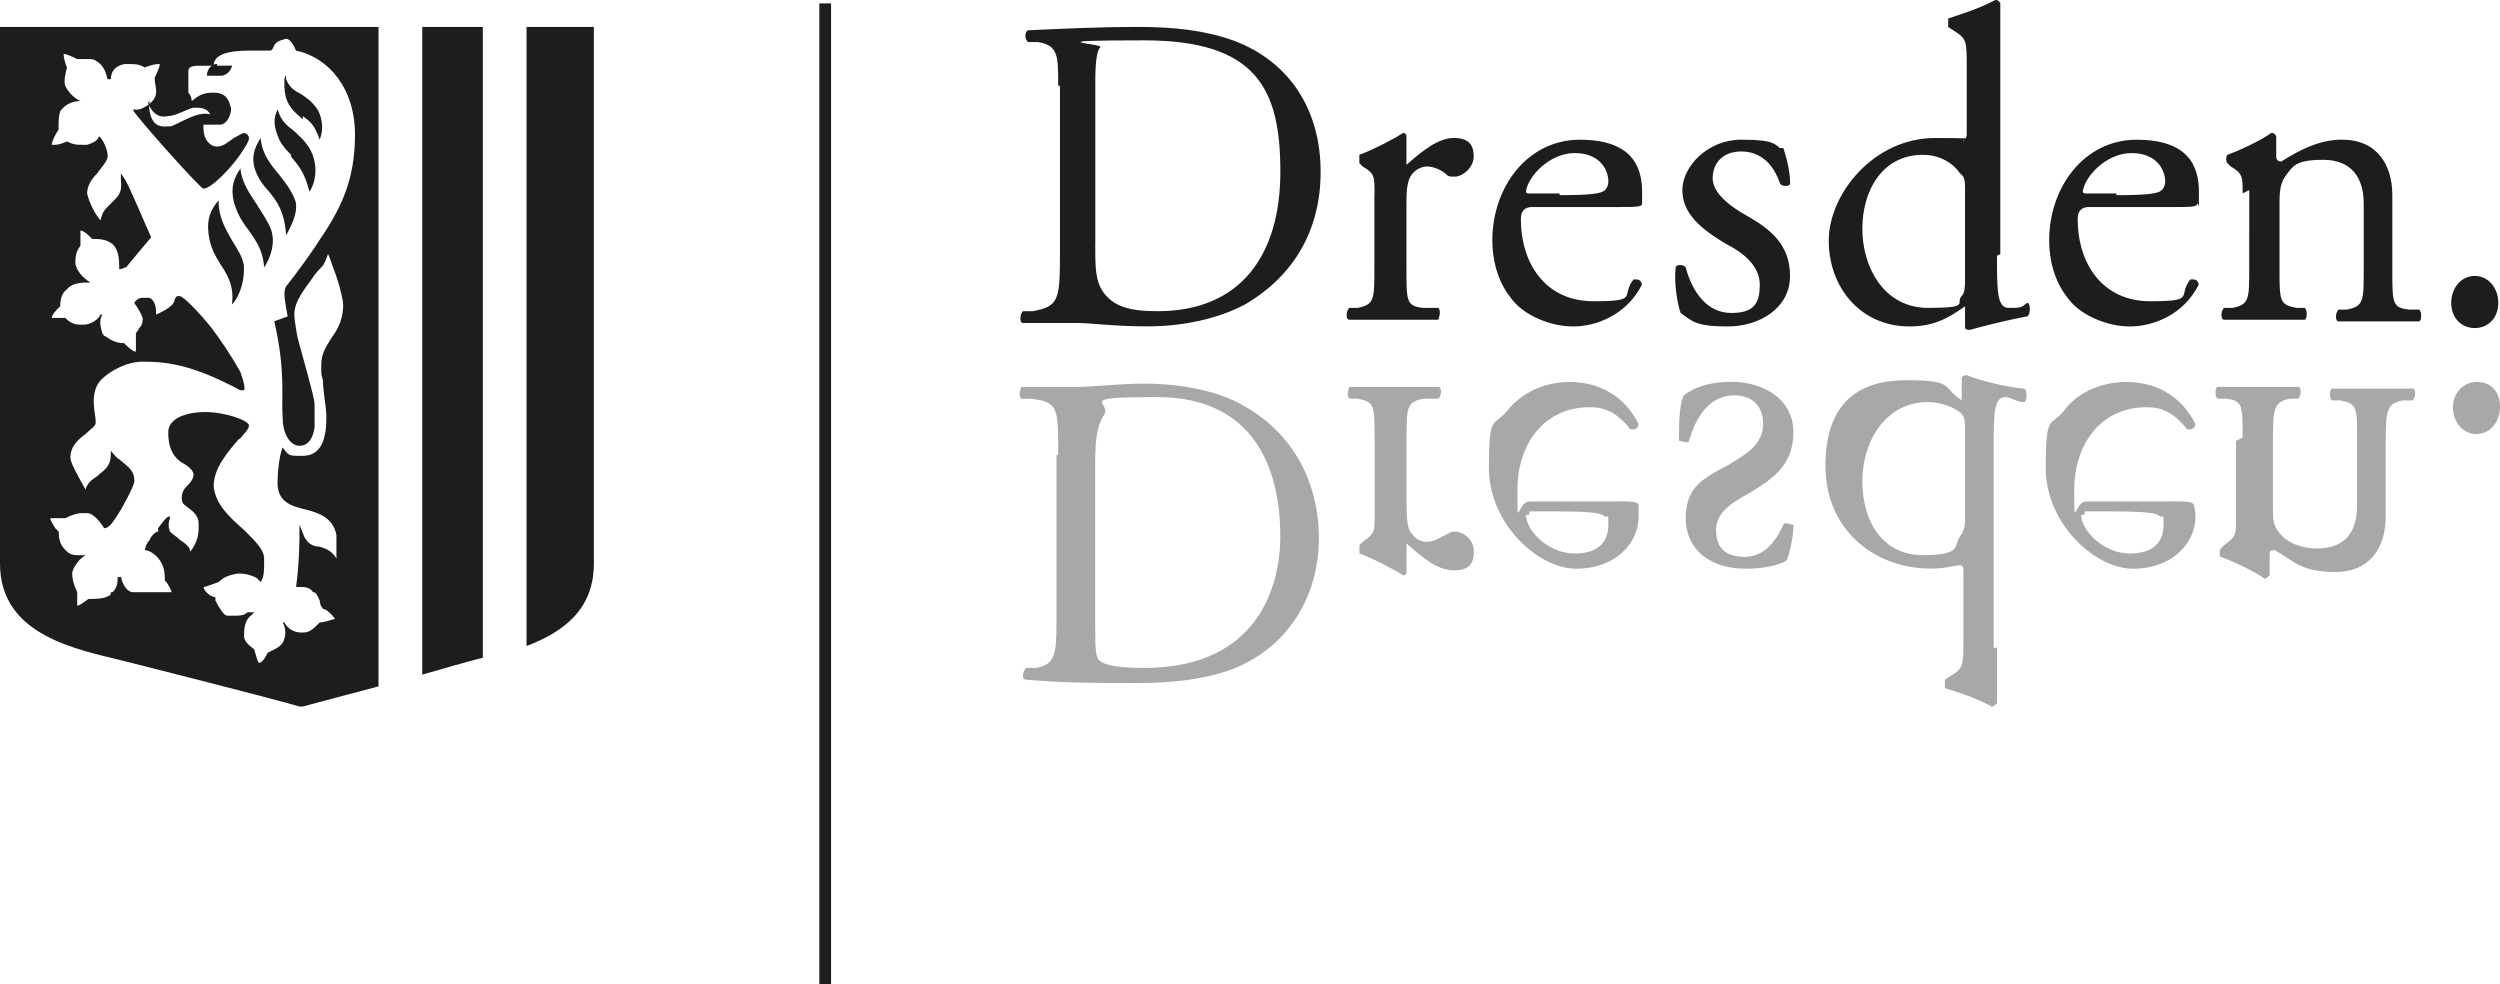
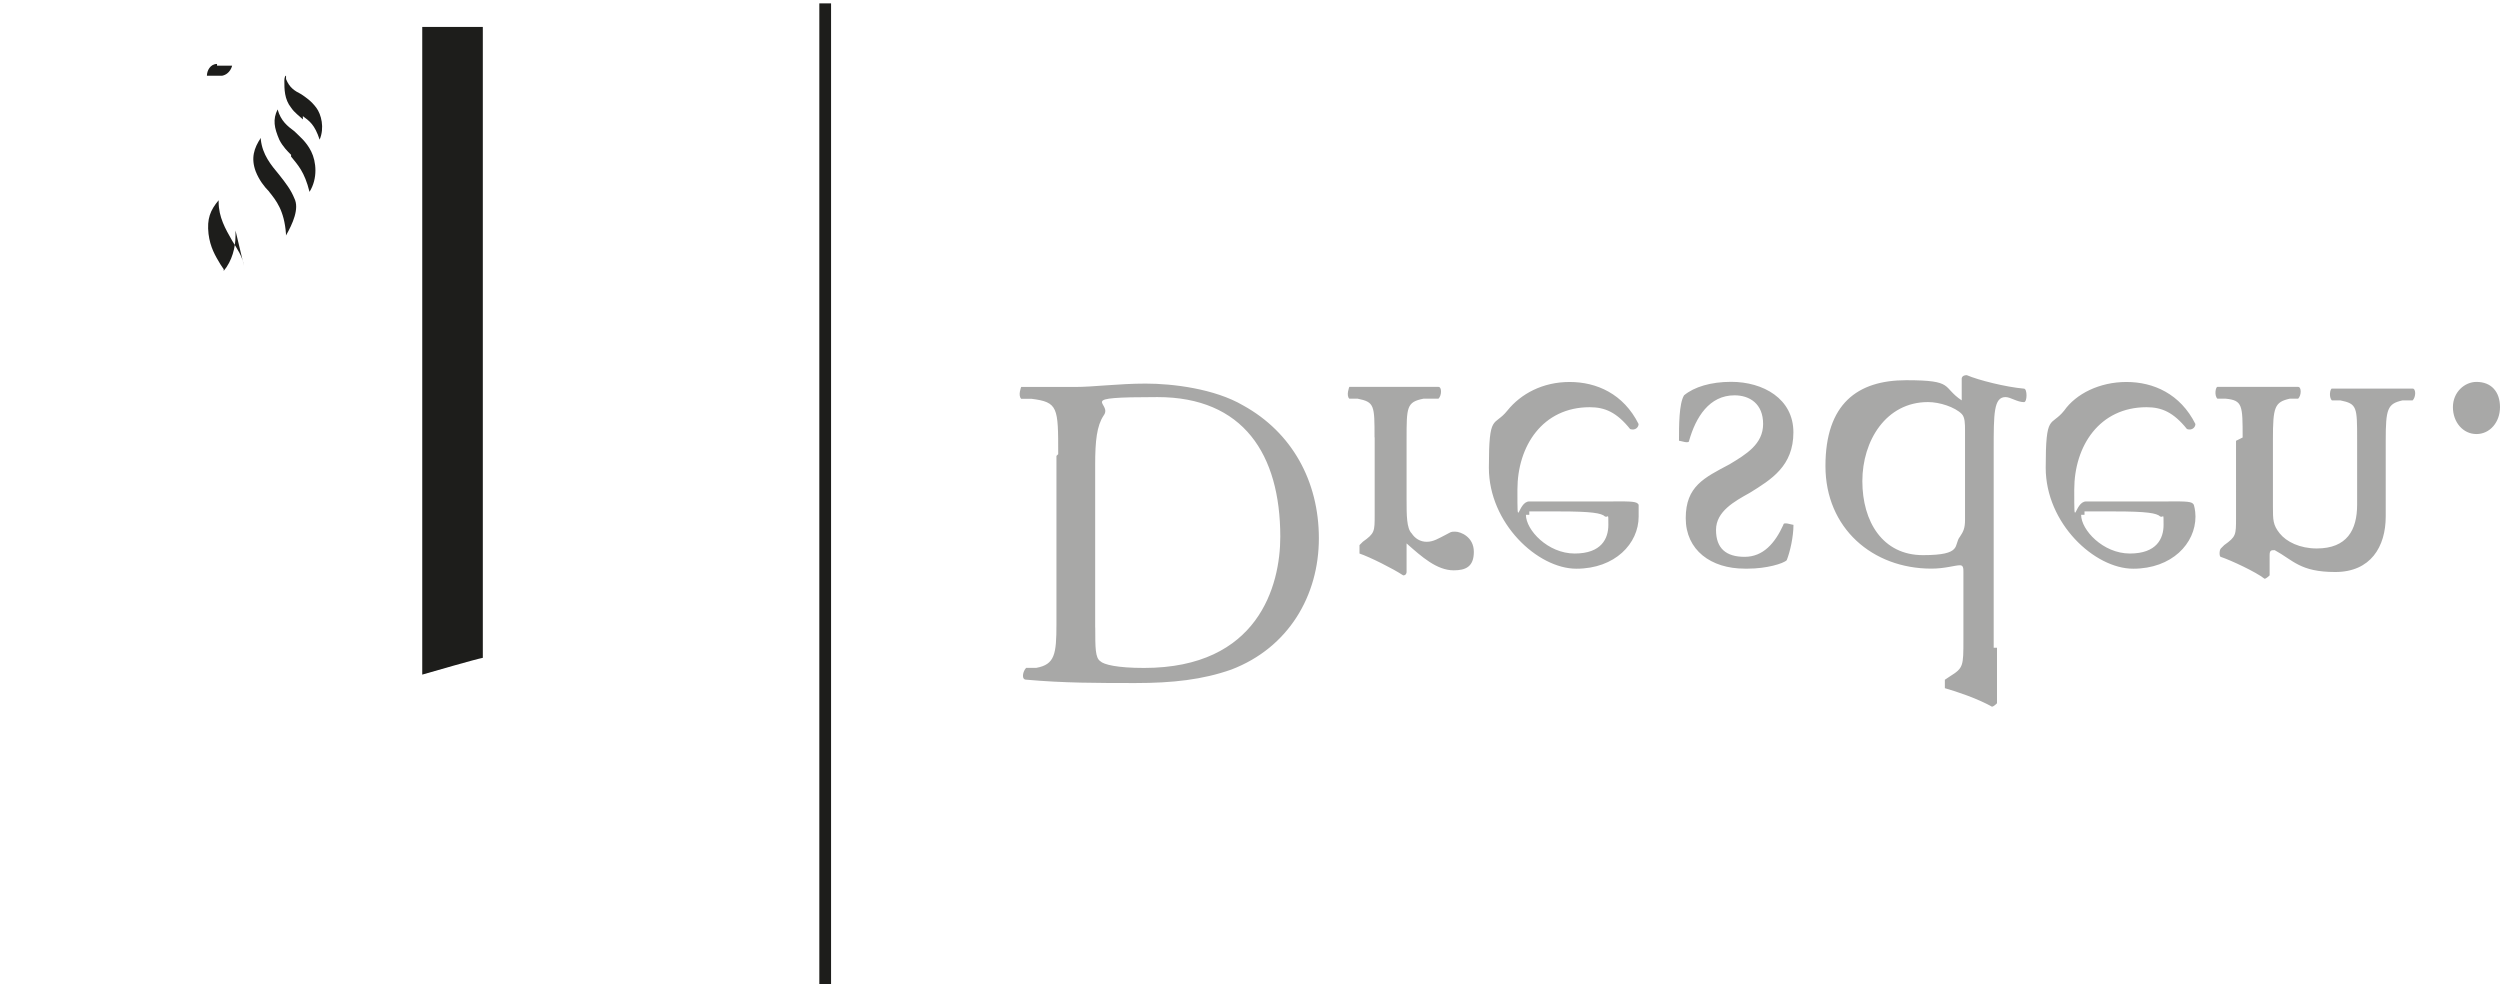
<svg xmlns="http://www.w3.org/2000/svg" viewBox="0 0 355.72 140.04">
  <defs>
    <style>.cls-1,.cls-2{fill:#1d1d1b;stroke-width:0}.cls-2{fill:#a8a8a7}</style>
  </defs>
-   <path d="M68.7 93.6V3.83h-8.62v92.16c1.68-.48 7.42-2.15 8.62-2.39M30.88 9.1c-.96 0-1.44.96-1.44 1.68h2.15c1.2-.24 1.44-1.44 1.44-1.44h-2.15zM41.41 22.27c.96 1.2 1.92 2.15 2.63 5.03v.48-.48c1.2-1.92.96-4.31.24-5.75s-1.68-2.15-2.39-2.87c-.96-.72-1.92-1.44-2.39-3.11v-.48.48c-.72 1.44-.48 2.63.24 4.31.48.96 1.2 1.68 1.68 2.15M43.09 16.52c.96.72 1.68 1.2 2.39 3.35v.48-.48c.72-1.68.24-3.59-.48-4.55s-1.44-1.44-2.15-1.92c-.96-.48-1.68-.96-2.15-2.15v-.48c-.24 0-.24.72-.24.72 0 1.2 0 2.63.96 3.83.48.72 1.2 1.2 1.68 1.68M38.3 27.29c.96 1.2 2.15 2.63 2.39 5.98v.72-.48c.96-1.68 1.92-3.83 1.2-5.27-.48-1.2-1.2-2.15-2.15-3.35-1.2-1.44-2.39-2.87-2.63-5.03v-.72.48c-.96 1.44-1.44 2.87-.72 4.79.48 1.2 1.2 2.15 1.92 2.87M34.71 37.83c-.24-1.44-.96-2.39-1.68-3.59-.96-1.68-1.92-3.35-1.92-5.51v-.72.48c-1.2 1.44-1.68 2.63-1.44 4.79.24 1.92.96 3.11 1.68 4.31l.48.72c.72 1.2 1.44 2.63 1.2 4.79v.72-.48c1.2-1.44 1.68-3.35 1.68-5.03v-.72" class="cls-1" />
-   <path d="M39.02 45.72c1.68 7.18.96 11.01 1.2 13.64 0 2.63 1.2 4.07 2.39 4.07s1.92-.96 2.15-2.63v-3.11c0-.96-.48-2.39-.96-4.31-.48-1.68-.96-3.59-1.44-5.27 0 0-.48-2.39-.48-3.35 0-1.92 1.44-3.59 2.63-5.27.24-.48 1.2-1.44 1.2-1.44.48-.48.72-1.2.96-1.92.24.48.48 1.2.72 1.92.96 2.39 1.44 4.79 1.44 5.27 0 2.63-1.2 4.07-1.68 4.79-.72 1.2-1.44 2.15-1.44 3.83s0 1.2.24 2.15c0 1.68.48 3.83.48 5.03s0 1.92-.24 2.87c-.24 1.2-.96 2.87-3.11 2.87s-1.92 0-2.87-1.2c-.48 1.2-.72 3.59-.72 5.03 0 2.87 2.15 3.35 4.07 3.83s3.83 1.2 4.31 3.59v3.35c-.72-1.2-1.68-1.44-2.39-1.68-.96 0-1.92-.48-2.39-1.92l-.48-1.2v1.2c0 .96 0 4.07-.48 7.66h.48c.72 0 1.44 0 1.92.72.48 0 .72.72.96 1.2 0 .48.24.96.48 1.2.48 0 1.44.96 1.68 1.44-.24 0-1.44.48-2.15.48-.96.96-1.44 1.44-2.39 1.44h-.24c-.96 0-1.92-.48-2.39-1.44h-.24c.48.96.48 1.92 0 2.87-.48.72-1.2.96-2.15 1.44-.24.48-.72 1.44-1.2 1.44-.24 0-.48-1.2-.72-1.92-.96-.72-1.44-1.2-1.44-1.92s0-2.15.96-2.87l.48-.48h-.96c-.48.48-1.2.48-1.68.48h-1.2c-.48 0-1.2-1.2-1.68-2.15v-.48c-.72 0-1.68-.96-1.68-1.44.24 0 1.44-.48 2.15-.72.72-.72 1.44-.96 2.63-1.2h.48c.96 0 2.15.48 2.39.72l.48.48c.48-.72.48-1.68.48-2.63v-.72c0-1.2-1.2-2.39-2.39-3.59l-.48-.48c-1.92-1.68-4.07-3.59-4.31-6.22 0-2.63 2.15-5.03 3.59-6.7.24 0 .48-.48.72-.72.48-.48.72-.96.72-1.2 0-.72-3.35-1.92-6.22-1.92s-5.27.96-5.27 2.87.48 3.35 1.92 4.31c.96.48 1.68 1.2 1.68 1.68q0 .72-.72 1.44c-.48.48-.96.96-.96 1.92s.48.96.96 1.44c.72.48 1.44 1.2 1.44 2.15v.72c0 .96-.24 2.15-1.2 3.35 0-.72-.72-1.2-1.44-1.68-.48-.48-.96-.72-1.44-1.2-.24-.72-.24-1.2 0-1.92v-.72.48c-.48 0-.96.72-1.68 1.68v.48c-.48 0-1.2.96-1.2 1.2-.48.48-.48.72-.72 1.44.72 0 1.68.72 2.15 1.44.72.96.72 2.15.72 2.87.48.48.96 1.44.96 1.68H18.9c-.72 0-1.44-.96-1.68-2.15h-.48c0 .72 0 1.44-.72 2.15h-.24s0 .48-.24.48c-.72.48-1.92.48-2.87.48-.24 0-1.2.96-1.68.96v-1.92c-.48-.96-.72-1.92-.72-2.63s.96-2.15 1.92-2.63h.72-1.44c-.96 0-1.44 0-2.15-.72-.72-.72-.96-1.44-.96-2.63l-.48-.48q-.72-1.08-.72-1.44h2.15c.96-.48 1.68-.72 2.39-.72h.72c.96 0 2.15 1.68 2.39 2.15.72 0 1.2-.72 2.39-2.63 0 0 1.92-3.35 1.92-4.07 0-1.44-.72-1.92-2.15-3.11-.24 0-1.2-1.2-1.2-1.2v.48c0 1.92-1.2 2.39-1.92 3.11-.72.48-1.44.96-1.68 1.92-1.2-2.15-2.15-3.83-2.15-4.55 0-1.68 1.2-2.63 2.15-3.35.48-.48 1.2-.96 1.44-1.44v-.48c0-.96-.96-3.83.72-5.75 1.44-1.44 3.83-2.63 5.98-2.63 3.59 0 7.18.48 13.88 4.07h.48c.24 0 0 0 0 0s.48 0-.48-2.63c-1.2-2.15-2.63-4.31-4.07-6.22-1.92-2.39-4.07-4.55-4.55-4.55s-.48 0-.72.48c0 .48-.48 1.2-2.63 2.15 0-.72 0-1.92-.96-2.39h-.72c-.48 0-.96 0-1.44.72.48.72.96 1.44 1.2 2.15 0 .48 0 .96-.48 1.44 0 0-.24.48-.48.72v2.63c-.48 0-1.2-.72-1.68-1.2-1.2 0-1.92-.48-2.63-.96 0 0-.24 0-.48-.48-.24-.96-.48-1.68 0-2.63h-.24c-.48.96-1.68 1.44-2.39 1.44h-.24c-.72 0-1.44 0-2.39-.96H7.37c0-.48.72-1.2 1.2-1.68 0-.96.24-1.92.96-2.39.48-.72 1.68-.96 2.63-.96h.72c-1.2-.72-1.92-1.68-2.15-2.63 0-.96 0-1.68.72-2.63V32.8c.48 0 1.2.72 1.68 1.2.96 0 1.92 0 2.87.72.48.48.96 1.2.96 3.11v.48s.48 0 .72-.24h.24c.96-1.2 2.39-2.87 3.59-4.31-.48-.96-3.35-7.9-3.83-8.38l-.48-.72v.96c.24 1.92-.48 2.39-1.44 3.35s-1.2 1.2-1.44 2.39c-.72-.72-1.68-2.63-1.92-3.83 0-.96.48-1.92 1.44-2.87.48-.72 1.2-1.44 1.44-2.15.24-.96-.72-2.87-1.2-3.11-.24.72-.96.96-1.68 1.2h-.72c-.72 0-1.2 0-2.15-.48 0 0-.96.48-1.68.48h-.48c0-.48.48-1.44.96-2.15 0-1.2 0-1.92.24-2.63.72-.96 1.68-1.44 2.87-1.44-.96-.48-1.68-1.2-2.15-2.15-.24-.72 0-1.68.24-2.63-.24-.48-.48-1.44-.48-1.92.48 0 1.44.48 1.92.72h1.44c.48 0 .96 0 1.2.24.96.48 1.44 1.44 1.68 2.63h.48c0-1.2.72-1.92 1.92-2.15h.96c.48 0 1.2 0 1.92.48 0 0 1.2-.48 1.92-.48h.24c0 .48-.48 1.44-.72 1.92 0 1.2.48 1.92 0 2.87s-1.92 1.68-2.39 1.68h-.72c0 .48 9.58 11.25 10.05 11.25 1.2 0 4.31-3.35 5.51-5.27.96-1.44.96-1.68.96-1.92 0-.48-.48-.72-.72-.72s-.96.48-1.44.72c-.72.48-1.44 1.2-2.39 1.2-.96 0-1.92-.96-1.92-2.63v-.48h2.39c.48 0 .96-.48 1.2-.96s.48-1.2.24-1.68c-.24-.96-.72-1.92-2.39-1.92s-2.15.48-3.11 1.2c0-.48-.24-.96-.48-1.2v-3.11q0-.72 1.44-.72h2.15c0-1.44 1.68-2.15 5.03-2.15h2.87c.48 0 .48-.24.72-.72s.72-.72 1.68-.96c.72 0 1.2 1.2 1.44 1.68 4.55.96 8.38 5.27 8.38 11.97s-2.15 10.77-5.27 15.32c-.72 1.2-3.35 4.79-4.31 5.98-.72.72-.48 1.92 0 4.55M21.06 14.6c.72 1.92 1.92 2.15 2.87 1.92.96 0 2.63-.96 3.59-1.2.96 0 1.92 0 2.39.96-1.68-.48-3.83.96-5.51 1.68-.72 0-1.68.24-2.39-.48-.48-.48-.96-1.68-.72-3.11m28.5-10.54H0v76.36C0 90.48 11.01 92.4 17.71 94.07c2.87.72 21.78 5.51 24.9 6.46h.48s2.63-.72 10.77-2.87V3.83Z" class="cls-1" />
-   <path d="M36.62 29.21c-.96-1.44-2.15-3.11-2.39-5.03v-.72.48c-.96 1.44-1.44 2.63-.96 4.79.48 1.68 1.2 2.87 2.15 4.07.96 1.44 1.92 2.63 2.15 5.03v.72-.48c.96-1.44 1.68-3.59.96-5.51-.48-1.2-1.2-2.15-1.92-3.35M84.5 3.83h-9.58v88.09c5.03-1.92 9.58-5.03 9.58-11.73zM155.84 34.71c0 3.35 0 5.27 1.2 6.94 1.44 1.92 3.59 2.63 7.66 2.63 11.97 0 17.48-8.14 17.48-19.87s-3.35-18.67-19.39-18.67-5.75.48-6.22.96-.72 1.92-.72 4.79v23.22zm-5.27-22.5c0-4.31 0-5.75-2.87-6.22h-1.44c-.48-.48-.48-1.44 0-1.68 5.27-.24 10.29-.48 15.56-.48s9.58.48 13.64 1.92c8.38 3.11 12.45 10.29 12.45 18.67s-3.83 14.84-10.77 18.91c-4.07 2.15-9.1 3.11-13.88 3.11s-7.9-.48-10.05-.48h-7.66c-.48 0-.48-1.2 0-1.68h1.44c3.59-.72 3.83-1.44 3.83-8.14V12.21h-.24zM195.58 27.53c0-2.39 0-2.87-1.68-3.83l-.48-.48v-1.2c1.44-.48 4.79-2.15 6.22-3.11 0 0 .48 0 .48.48v4.07c2.15-1.92 4.55-3.83 6.7-3.83s2.87.96 2.87 2.63-1.68 2.87-2.63 2.87-.96 0-1.44-.48c-.96-.72-1.92-.96-2.63-.96s-1.68.48-2.15 1.2c-.72.96-.72 2.63-.72 4.79v8.62c0 4.55 0 5.27 2.39 5.51h2.15c.48.48 0 1.68 0 1.68h-12.69c-.48 0-.48-1.2 0-1.68h1.2c2.39-.48 2.39-1.2 2.39-5.75V27.05v.48zM221.91 27.77c4.55 0 5.98-.24 6.46-.72 0 0 .48-.48.48-1.2 0-1.68-1.2-4.07-4.79-4.07s-6.7 3.35-6.94 5.51c0 0 0 .24.48.24h4.31zm-3.83 1.68q-1.68 0-1.68 1.68c0 6.46 3.59 11.73 10.29 11.73s3.83-.72 5.75-3.11c.72 0 .96 0 1.2.72-2.15 4.31-6.46 5.98-9.81 5.98s-7.18-1.68-8.86-4.07c-1.92-2.39-2.63-5.51-2.63-8.14 0-7.66 5.03-14.36 12.45-14.36s8.86 3.83 8.86 7.42v1.68c0 .48-.96.48-3.59.48h-11.97zM253.75 21.07c.48 1.44.96 3.35.96 5.03 0 .48-1.2.48-1.44 0-.96-2.87-2.87-4.55-5.51-4.55s-4.07 1.68-4.07 3.83 2.63 4.07 4.79 5.27c3.35 1.92 6.22 4.07 6.22 8.62s-4.31 7.18-8.86 7.18-5.03-.72-6.7-1.92c-.48-1.2-.96-4.31-.72-6.46 0-.48 1.2-.48 1.44 0 .96 3.59 3.11 6.46 6.46 6.46s4.07-1.44 4.07-4.07-2.39-4.55-4.79-5.75c-3.59-2.15-6.22-4.31-6.22-7.66s3.59-7.18 8.38-7.18 4.79.72 5.51 1.2M279.6 27.05c0-1.2 0-1.92-.72-2.39-.96-1.44-2.87-2.63-5.27-2.63-5.75 0-8.62 5.03-8.62 10.53s3.11 11.25 9.34 11.25 3.83-.72 4.79-1.68c.48-.48.48-1.44.48-2.39V27.29zm4.55 9.34c0 5.03 0 7.42 1.68 7.42s1.68 0 2.63-.72c.48 0 .48 1.68 0 1.92-2.63.48-6.46 1.44-8.14 1.92-.48 0-.72 0-.72-.48v-2.87c-2.63 1.92-4.79 2.87-7.9 2.87-6.94 0-11.49-5.51-11.49-12.21s6.46-14.6 15.08-14.6 3.35.24 4.07.48c0 0 .48-.48.48-.96V9.58c0-3.83 0-4.07-1.92-5.27l-.72-.48v-1.2c1.44-.48 4.55-1.44 6.7-2.63.24 0 .48 0 .72.48v35.67l-.48.24zM301.14 27.77c4.55 0 5.98-.24 6.46-.72 0 0 .48-.48.48-1.2 0-1.68-1.2-4.07-4.79-4.07s-6.7 3.35-6.94 5.51c0 0 0 .24.48.24h4.31zm-3.83 1.68q-1.68 0-1.68 1.68c0 6.46 3.59 11.73 10.29 11.73s3.83-.72 5.75-3.11c.72 0 .96 0 1.2.72-2.15 4.31-6.46 5.98-9.81 5.98s-7.18-1.68-8.86-4.07c-1.92-2.39-2.63-5.51-2.63-8.14 0-7.66 5.03-14.36 12.45-14.36s8.86 3.83 8.86 7.42 0 1.44-.24 1.68c0 .48-.96.48-3.59.48h-11.73zM319.1 27.53c0-2.39 0-2.87-1.68-3.83l-.48-.48c-.24-.24-.24-.96 0-1.2 1.44-.48 5.03-2.15 6.22-3.11.24 0 .48 0 .72.48v2.87q0 .72.72.72c2.63-1.68 5.51-3.11 8.62-3.11 5.03 0 7.18 3.59 7.18 7.9v10.77c0 4.55 0 5.27 2.39 5.51h1.44c.48.48.24 1.68 0 1.68h-11.49c-.48 0-.48-1.2 0-1.68h1.2c2.39-.48 2.39-1.2 2.39-5.75v-9.34c0-3.59-1.68-6.22-5.75-6.22s-4.31.96-5.27 2.15c-.72.96-.96 1.92-.96 3.83v9.58c0 4.55 0 5.03 2.39 5.51h1.2c.48.48.24 1.68 0 1.68h-11.49c-.48 0-.48-1.2 0-1.68h1.2c2.39-.48 2.39-1.2 2.39-5.75V27.05l-.96.48zM348.78 43.09c0-2.15 1.44-3.83 3.35-3.83s3.35 1.68 3.35 3.83-1.44 3.59-3.35 3.59-3.35-1.44-3.35-3.59" class="cls-1" />
+   <path d="M68.7 93.6V3.83h-8.62v92.16c1.68-.48 7.42-2.15 8.62-2.39M30.88 9.1c-.96 0-1.44.96-1.44 1.68h2.15c1.2-.24 1.44-1.44 1.44-1.44h-2.15zM41.41 22.27c.96 1.2 1.92 2.15 2.63 5.03v.48-.48c1.2-1.92.96-4.31.24-5.75s-1.68-2.15-2.39-2.87c-.96-.72-1.92-1.44-2.39-3.11v-.48.48c-.72 1.44-.48 2.63.24 4.31.48.96 1.2 1.68 1.68 2.15M43.09 16.52c.96.72 1.68 1.2 2.39 3.35v.48-.48c.72-1.68.24-3.59-.48-4.55s-1.44-1.44-2.15-1.92c-.96-.48-1.68-.96-2.15-2.15v-.48c-.24 0-.24.72-.24.72 0 1.2 0 2.63.96 3.83.48.72 1.2 1.2 1.68 1.68M38.3 27.29c.96 1.2 2.15 2.63 2.39 5.98v.72-.48c.96-1.68 1.92-3.83 1.2-5.27-.48-1.2-1.2-2.15-2.15-3.35-1.2-1.44-2.39-2.87-2.63-5.03v-.72.48c-.96 1.44-1.44 2.87-.72 4.79.48 1.2 1.2 2.15 1.92 2.87M34.71 37.83c-.24-1.44-.96-2.39-1.68-3.59-.96-1.68-1.92-3.35-1.92-5.51v-.72.48c-1.2 1.44-1.68 2.63-1.44 4.79.24 1.92.96 3.11 1.68 4.31l.48.72v.72-.48c1.2-1.44 1.68-3.35 1.68-5.03v-.72" class="cls-1" />
  <path d="M155.84 89.29c0 2.87 0 4.31.72 4.79.48.48 2.39.96 6.22.96 16.28 0 19.39-11.73 19.39-18.67 0-11.73-5.27-19.87-17.48-19.87s-6.22.72-7.66 2.63c-.96 1.44-1.2 3.59-1.2 6.94v23.22zm-5.27-24.65c0-6.7 0-7.42-3.83-7.9h-1.44c-.48-.48 0-1.68 0-1.68h7.66c2.63 0 6.22-.48 10.05-.48s9.81.72 13.88 3.11c6.94 3.83 10.77 10.77 10.77 18.91s-4.31 15.56-12.45 18.67c-4.07 1.44-8.38 1.92-13.64 1.92s-10.29 0-15.56-.48c-.72 0-.48-1.2 0-1.68h1.44c2.63-.48 2.87-1.92 2.87-6.22V64.87l.24-.24zM195.58 62.24c0-4.55 0-5.03-2.39-5.51h-1.2c-.48-.48 0-1.68 0-1.68h12.69c.48 0 .48 1.2 0 1.68h-2.15c-2.39.48-2.39 1.2-2.39 5.75v8.62c0 2.15 0 4.07.72 4.79.48.72 1.2 1.2 2.15 1.2s1.68-.48 2.63-.96.72-.48 1.44-.48 2.63.72 2.63 2.87-1.2 2.63-2.87 2.63c-2.39 0-4.55-1.92-6.7-3.83v4.07s0 .48-.48.48c-1.44-.96-4.79-2.63-6.22-3.11v-1.2l.48-.48c1.68-1.2 1.68-1.44 1.68-3.83V62.24ZM217.6 73.25h-.48c0 2.15 3.11 5.51 6.94 5.51s4.79-2.15 4.79-4.07 0-.96-.48-1.2c-.48-.48-1.92-.72-6.46-.72h-4.31zm11.97-1.91c2.63 0 3.35 0 3.59.48v1.68c0 3.83-3.35 7.42-8.86 7.42s-12.45-6.46-12.45-14.36.72-5.75 2.63-8.14c1.92-2.39 5.03-4.07 8.86-4.07s7.66 1.68 9.81 5.98c0 .48-.48.96-1.2.72-1.92-2.39-3.59-3.11-5.75-3.11-6.7 0-10.29 5.51-10.29 11.73s0 1.68 1.68 1.68h11.97zM248.24 80.91c-4.79 0-8.38-2.63-8.38-7.18s2.63-5.75 6.22-7.66c2.39-1.44 4.79-2.87 4.79-5.75s-1.92-4.07-4.07-4.07c-3.59 0-5.51 3.11-6.46 6.46 0 .48-1.2 0-1.44 0 0-2.15 0-5.27.72-6.46 1.44-1.2 3.83-1.92 6.7-1.92 4.55 0 8.86 2.39 8.86 7.18s-3.11 6.7-6.22 8.62c-2.15 1.2-4.79 2.63-4.79 5.27s1.44 3.83 4.07 3.83 4.31-1.92 5.51-4.55c0-.48 1.2 0 1.44 0 0 1.68-.48 3.83-.96 5.03-.48.48-2.87 1.2-5.51 1.2M279.6 61.28c0-.96 0-1.92-.48-2.39-.96-.96-3.11-1.68-4.79-1.68-5.98 0-9.34 5.51-9.34 11.25s2.87 10.53 8.62 10.53 4.31-1.44 5.27-2.63c.48-.72.72-1.2.72-2.39V61.52zm4.55 30.89v7.9s-.48.48-.72.48c-2.15-1.2-5.03-2.15-6.7-2.63v-1.2l.72-.48c1.92-1.2 1.92-1.44 1.92-5.27v-9.58c0-.48 0-.96-.48-.96-.72 0-2.15.48-4.07.48-8.38 0-15.08-5.75-15.08-14.6s4.55-12.21 11.49-12.21 5.03.96 7.9 2.87v-3.11s0-.48.72-.48c1.68.72 5.51 1.68 8.14 1.92.48 0 .48 1.92 0 1.92-.96 0-1.92-.72-2.63-.72-1.68 0-1.68 2.39-1.68 7.42v28.25h.48zM296.6 73.25h-.48c0 2.15 3.11 5.51 6.94 5.51s4.79-2.15 4.79-4.07 0-.96-.48-1.2c-.48-.48-1.92-.72-6.46-.72h-4.31zm11.96-1.91c2.63 0 3.35 0 3.59.48 0 0 .24.72.24 1.68 0 3.83-3.35 7.42-8.86 7.42s-12.45-6.46-12.45-14.36.72-5.75 2.63-8.14c1.68-2.39 5.03-4.07 8.86-4.07s7.66 1.68 9.81 5.98c0 .48-.48.96-1.2.72-1.92-2.39-3.59-3.11-5.75-3.11-6.7 0-10.29 5.51-10.29 11.73s0 1.68 1.68 1.68h11.73zM319.1 62.24c0-4.55 0-5.27-2.39-5.51h-1.2c-.48-.48-.24-1.68 0-1.68H327c.48 0 .48 1.2 0 1.68h-1.2c-2.15.48-2.39 1.2-2.39 5.75v9.58c0 1.92 0 2.63.96 3.83s2.87 2.15 5.27 2.15c4.31 0 5.75-2.63 5.75-6.22v-9.34c0-4.55 0-5.03-2.39-5.51h-1.2c-.48-.48-.24-1.68 0-1.68h11.49c.48 0 .48 1.2 0 1.68h-1.44c-2.15.48-2.39 1.2-2.39 5.75v10.77c0 4.31-2.15 7.9-7.18 7.9s-5.98-1.68-8.62-3.11c-.48 0-.72 0-.72.72v2.87s-.48.48-.72.48c-1.2-.96-4.79-2.63-6.22-3.11-.24 0-.24-.96 0-1.2l.48-.48c1.68-1.2 1.68-1.44 1.68-3.83V62.72l.96-.48zM352.37 54.34c2.15 0 3.35 1.44 3.35 3.59s-1.44 3.83-3.35 3.83-3.35-1.68-3.35-3.83 1.68-3.59 3.35-3.59" class="cls-2" />
  <path d="M118.25.48h-1.67v139.56h1.67" class="cls-1" />
</svg>